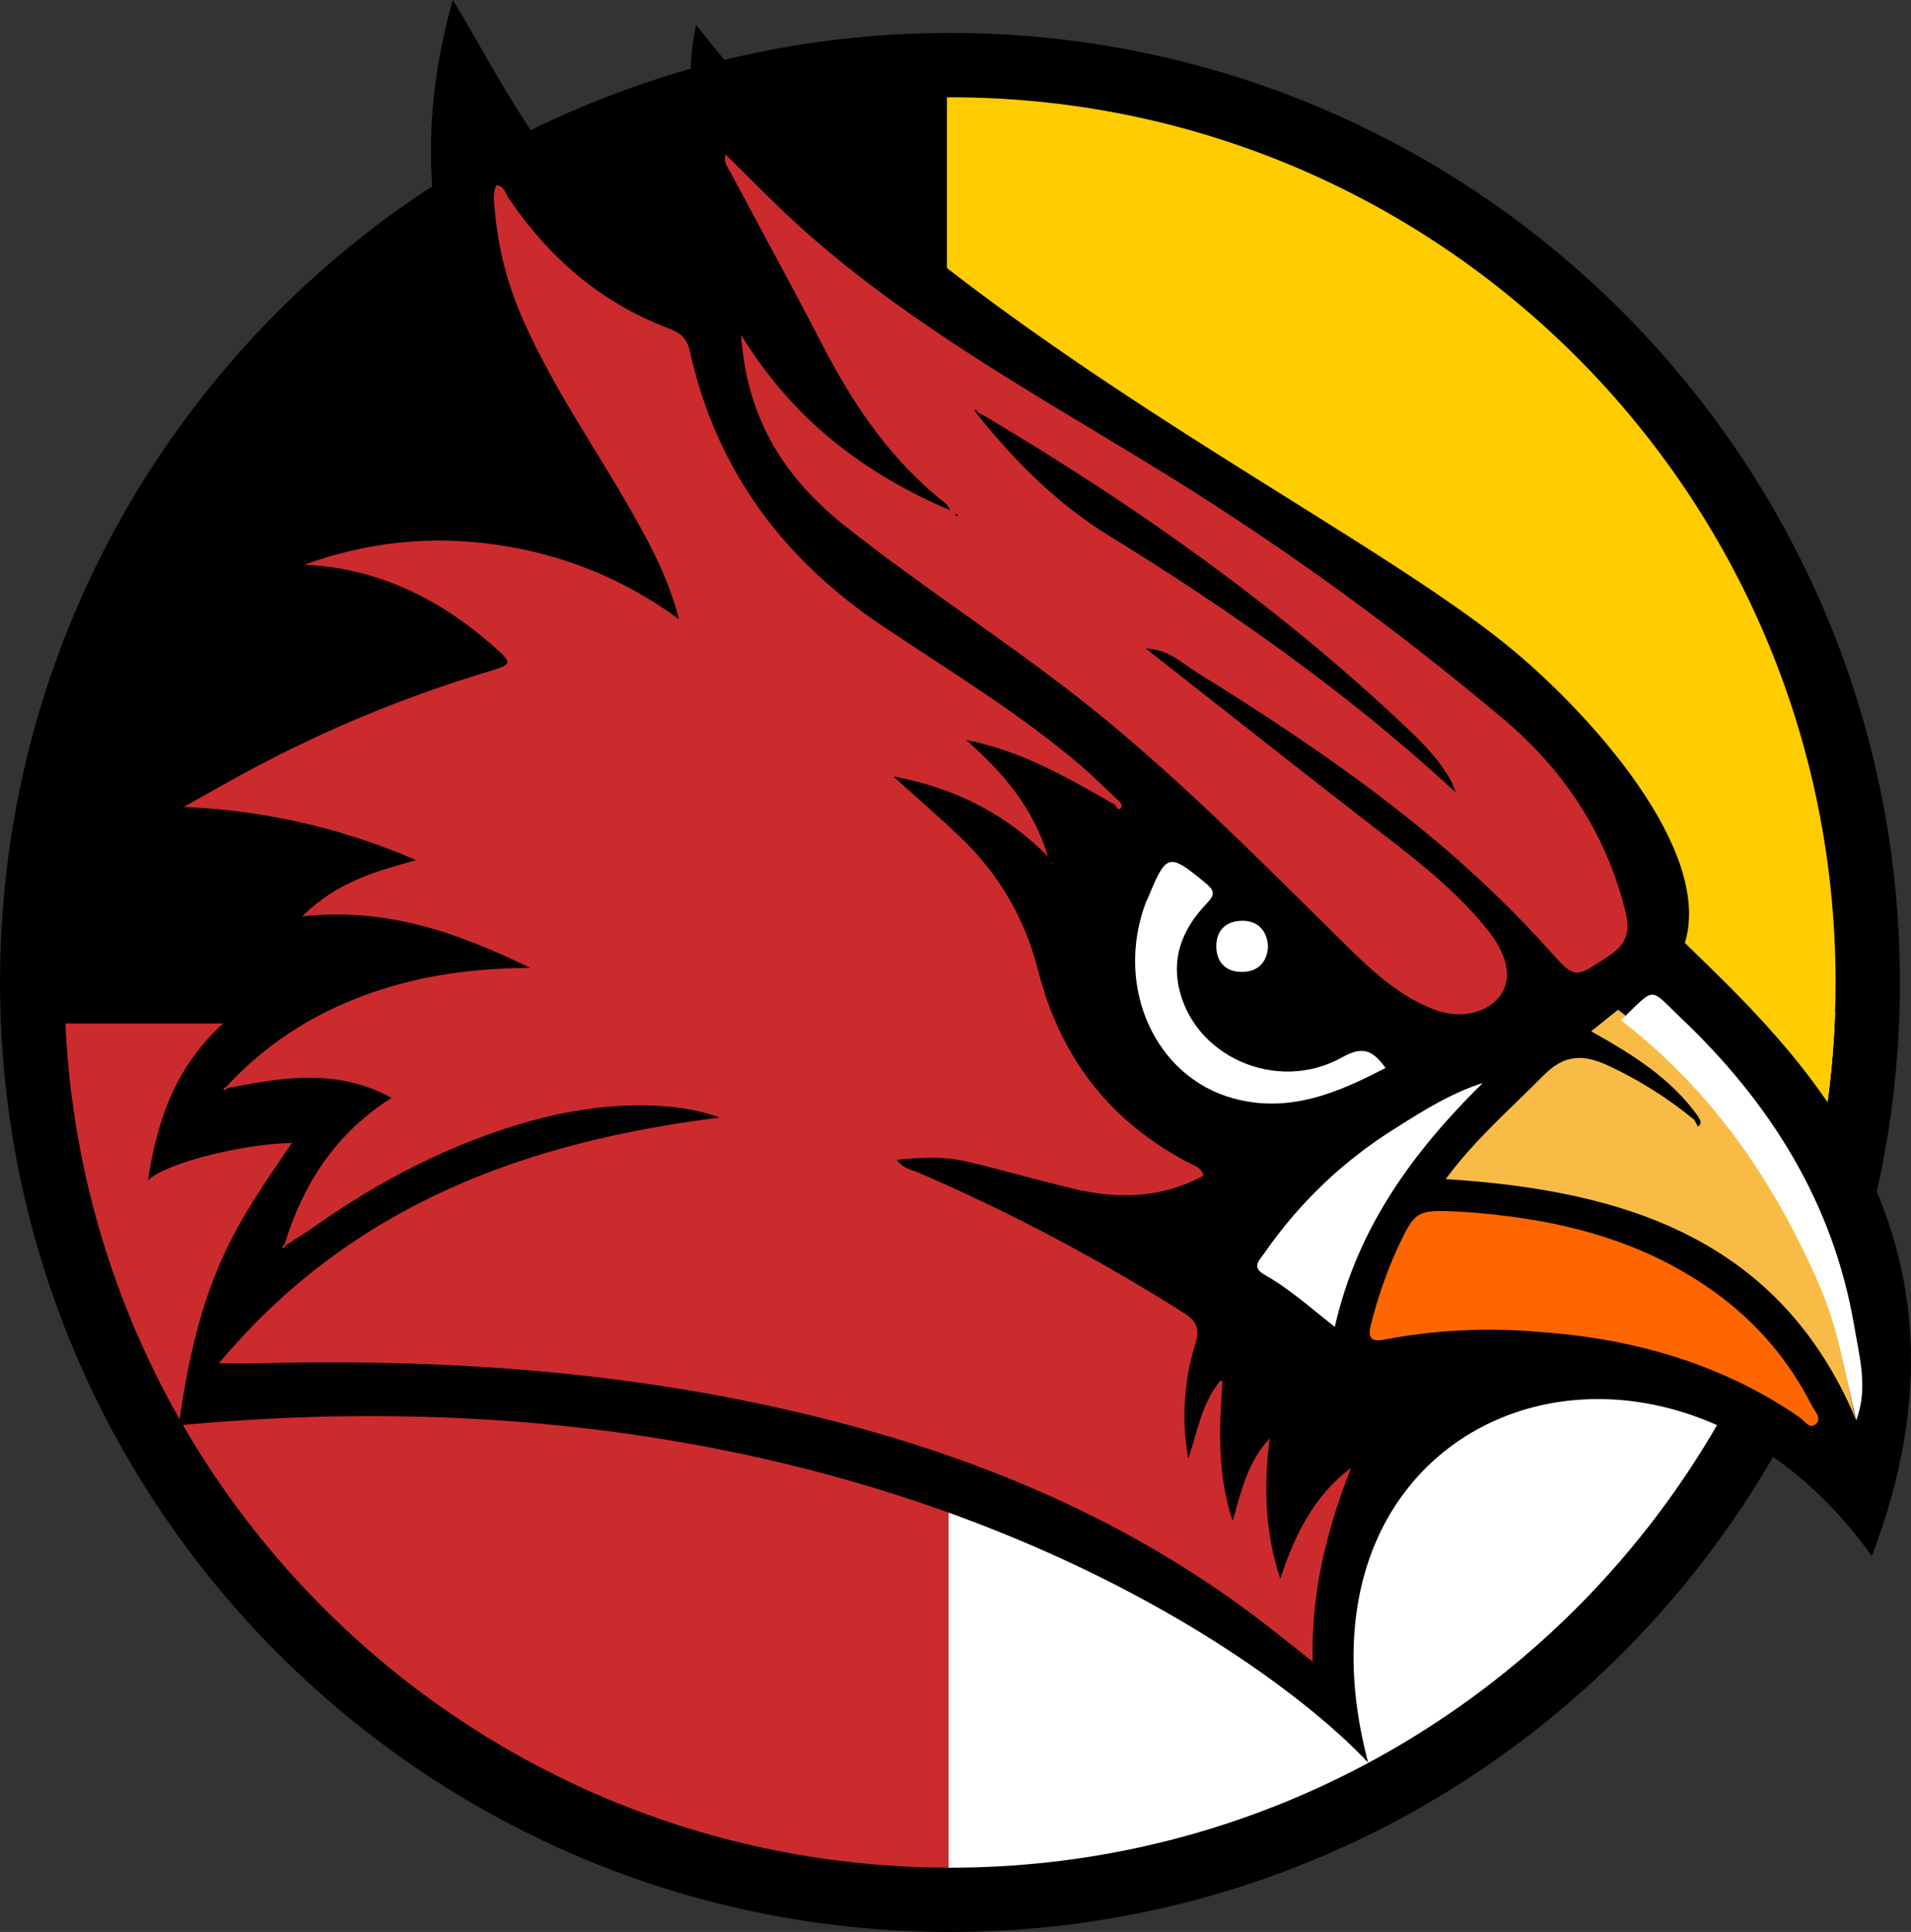
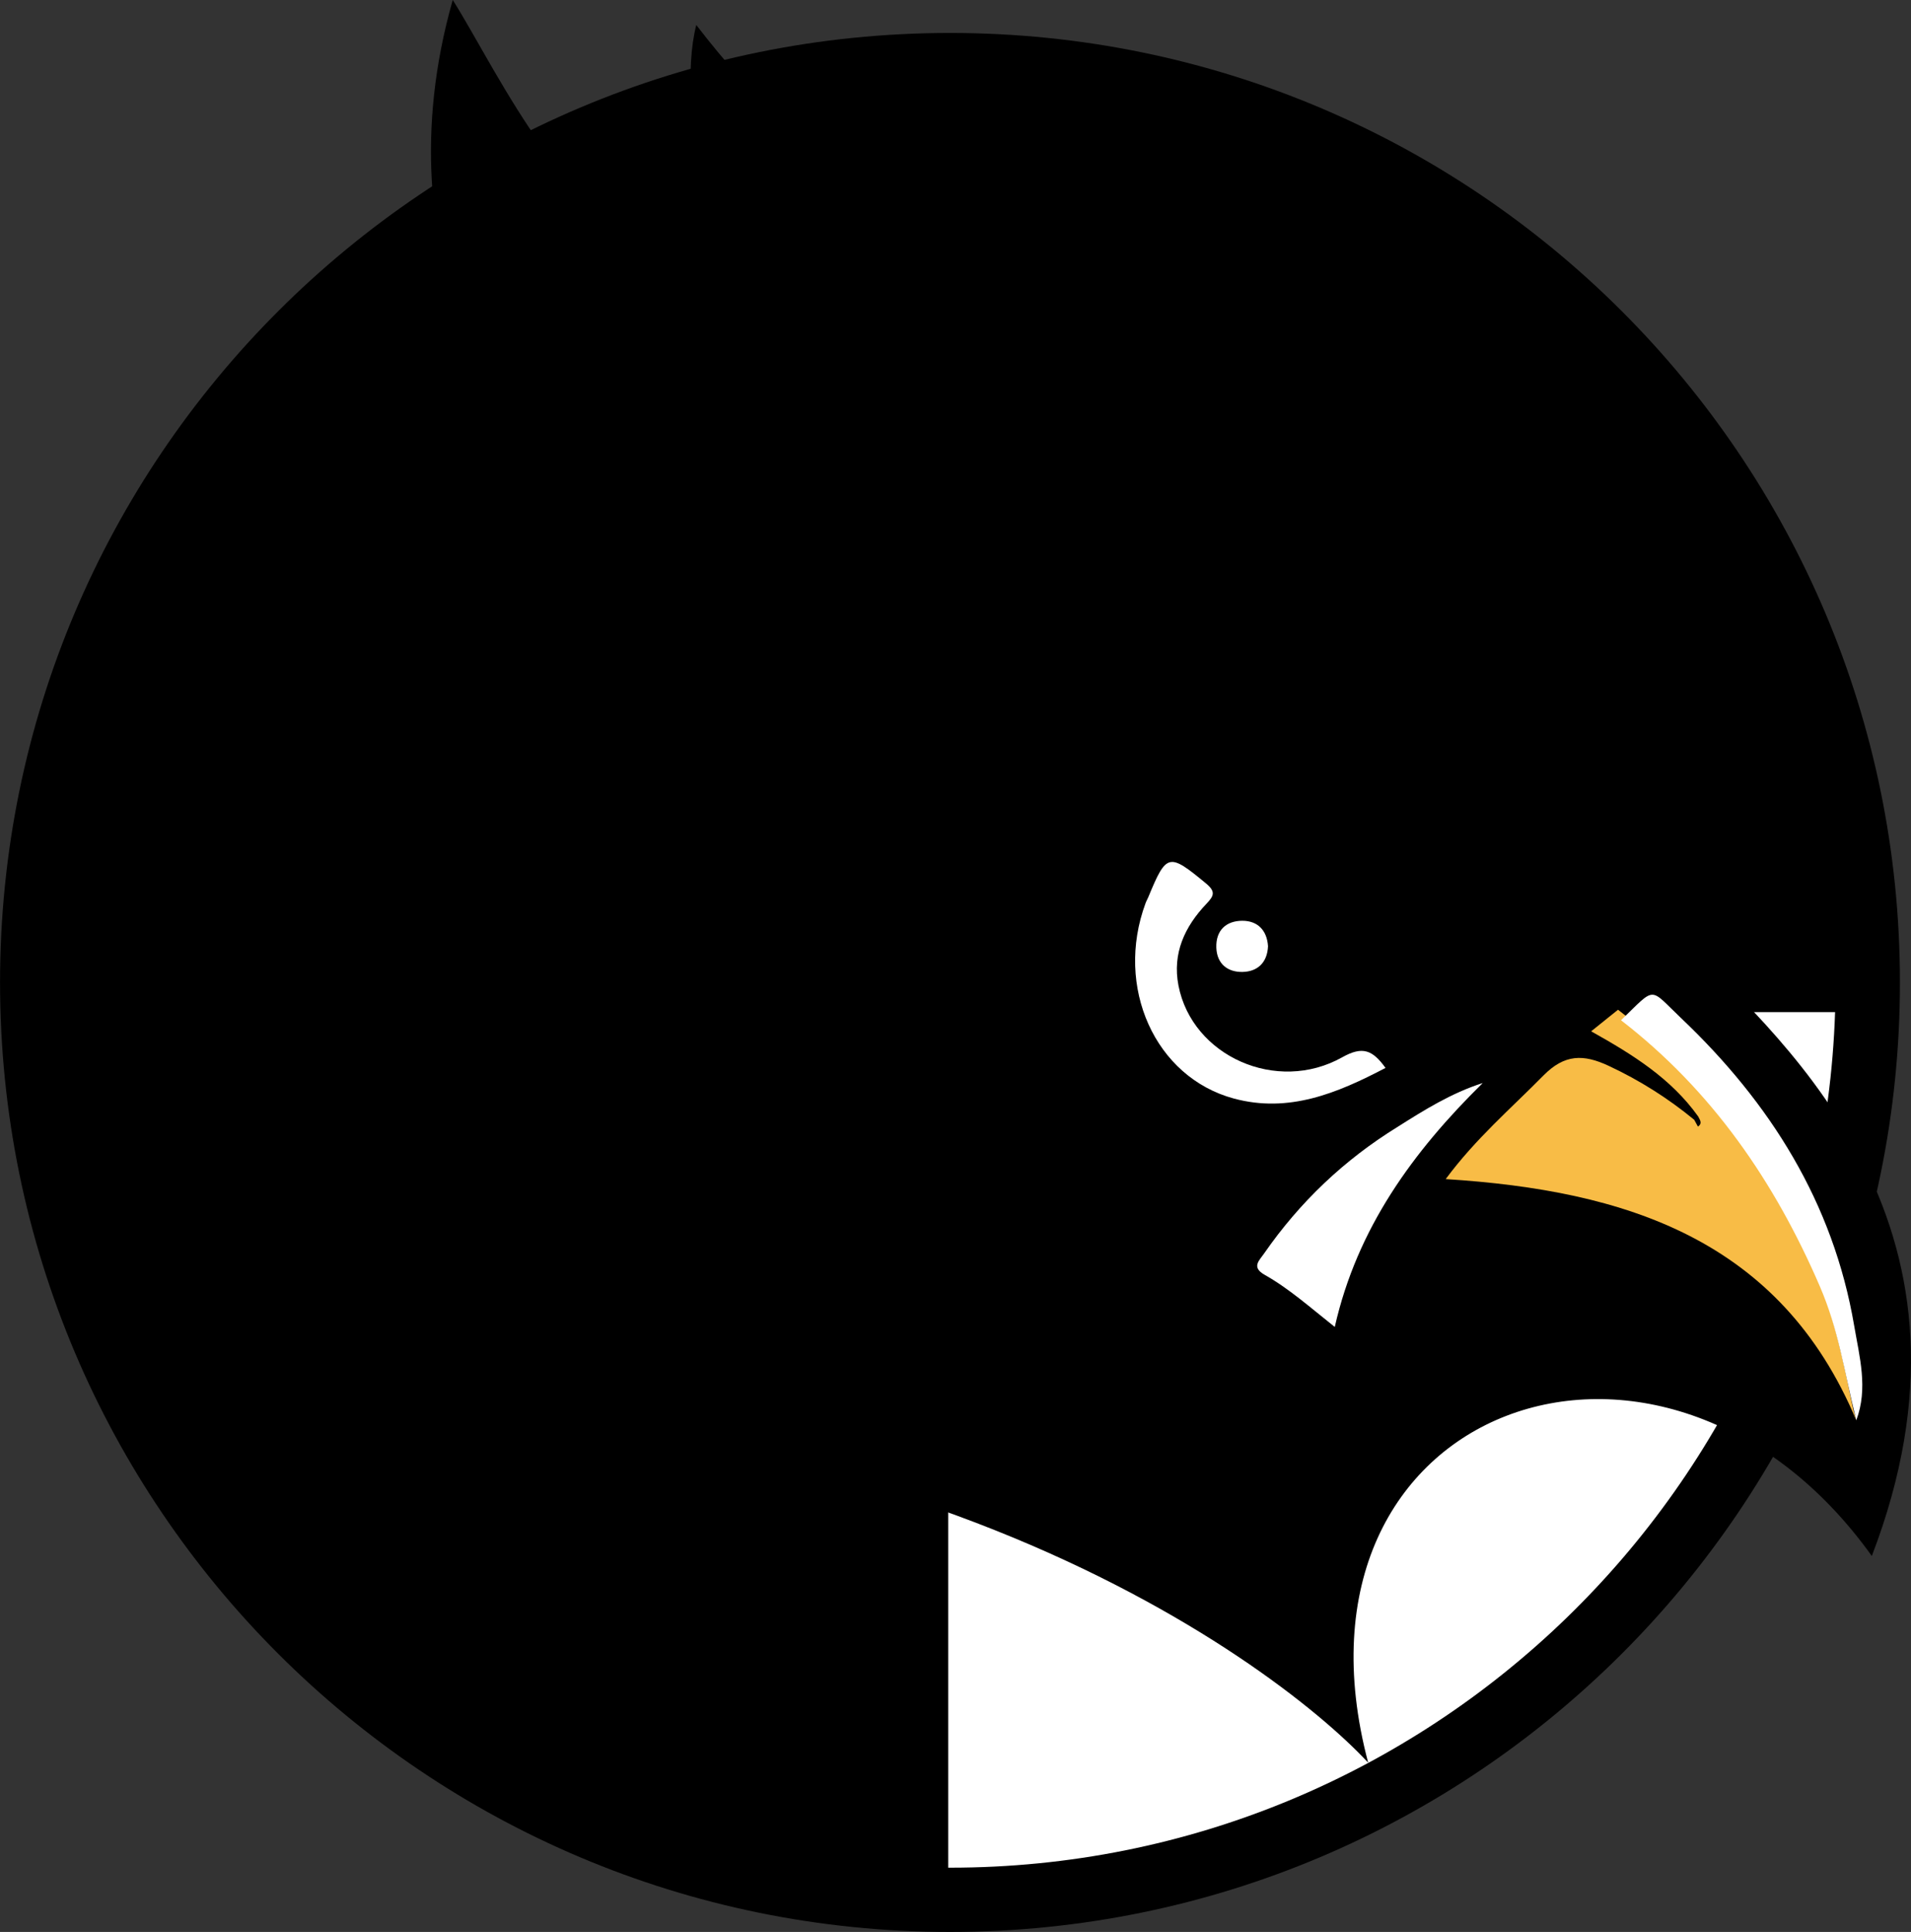
<svg xmlns="http://www.w3.org/2000/svg" viewBox="0 0 38.334 38.747" width="38.334" height="38.747" fill="none">
  <rect x="0" y="0" width="38.334" height="38.747" fill="#333333" stroke="none" />
  <rect id="Logo 1" width="38.334" height="38.747" x="0" y="0" />
  <path id="Ellipse_1_copy" d="M19.057 0.661C29.581 0.661 38.112 9.187 38.112 19.704C38.112 30.221 29.581 38.747 19.057 38.747C8.532 38.747 0.001 30.221 0.001 19.704C0.001 9.187 8.533 0.661 19.057 0.661Z" fill="rgb(0,0,0)" fill-rule="evenodd" />
  <path id="Vector 21" d="M19.057 37.458C19.045 37.458 19.033 37.458 19.021 37.458L19.021 20.299L36.811 20.299C36.496 29.828 28.669 37.458 19.057 37.458Z" fill="rgb(255,255,255)" fill-rule="evenodd" />
-   <path id="Rectangle_4_copy" d="M18.995 1.951C19.016 1.951 19.036 1.951 19.057 1.951C28.867 1.951 36.821 9.899 36.821 19.704C36.821 20.671 36.743 21.632 36.587 22.587L18.995 22.587L18.995 1.951Z" fill="rgb(255,204,0)" fill-rule="evenodd" />
-   <path id="Rectangle_4_copy_2" d="M19.026 20.527L19.026 37.457C9.505 37.441 1.741 29.939 1.312 20.527L19.026 20.527Z" fill="rgb(203,43,45)" fill-rule="evenodd" />
  <path id="Vector 22" d="M13.967 0.501C18.49 6.38 26.991 10.252 30.336 13.028C31.933 14.353 34.364 17.063 33.798 18.911C35.99 21.052 40.043 24.704 37.548 31.207C33.378 25.38 25.54 28.155 27.445 35.352C25.478 33.236 17.371 27.277 3.587 28.587C4.006 25.516 4.788 24.496 5.854 22.924C4.869 22.935 3.307 23.333 2.968 23.672C3.237 21.962 3.845 20.404 6.369 19.406C5.373 19.44 4.185 19.818 4.185 19.818C4.185 19.818 4.898 18.066 5.84 17.652C5.429 17.516 2.66 16.572 1.945 17.175C2.359 16.271 4.137 14.176 8.417 13.03C6.75 12.359 5.414 12.018 4.034 12.264C5.432 10.644 7.422 9.429 10.883 9.981C10.412 8.719 7.575 5.299 9.082 -0.001C10.055 1.55 11.348 4.565 14.23 5.921C13.835 2.586 13.749 1.366 13.967 0.501Z" fill="rgb(0,0,0)" fill-rule="evenodd" />
-   <path id="Vector 23" d="M4.542 21.793C5.613 20.633 6.952 19.958 8.477 19.624C9.191 19.48 9.911 19.41 10.639 19.413C9.227 18.727 7.782 18.191 6.062 18.379C6.755 17.686 7.545 17.475 8.345 17.251C6.858 16.607 5.305 16.251 3.686 16.184C4.031 15.99 4.376 15.795 4.722 15.603C6.34 14.71 8.033 13.998 9.803 13.467C10.278 13.324 10.284 13.3 9.905 12.966C8.819 12.01 7.586 11.394 6.107 11.326C7.348 10.872 8.624 10.737 9.933 10.921C11.288 11.111 12.517 11.61 13.62 12.419C13.405 11.59 13.049 10.932 12.68 10.28C11.959 9.007 11.11 7.806 10.514 6.461C10.186 5.74 9.989 4.985 9.924 4.196C9.912 4.038 9.875 3.871 9.96 3.714C10.118 3.73 10.134 3.872 10.196 3.963C11.003 5.159 12.044 6.068 13.407 6.583C13.627 6.666 13.777 6.766 13.837 7.037C14.361 9.415 15.704 11.217 17.715 12.563C19.056 13.462 20.444 14.299 21.677 15.351C21.94 15.576 22.185 15.824 22.438 16.06L22.358 16.136C21.417 15.598 20.48 15.052 19.377 14.841C20.116 15.484 20.733 16.207 21.021 17.178C20.159 16.304 19.118 15.793 17.92 15.572C18.373 15.981 18.835 16.38 19.276 16.801C20.049 17.544 20.567 18.435 20.827 19.475C21.279 21.228 22.272 22.501 23.865 23.33C23.966 23.383 24.097 23.409 24.143 23.578C23.306 24.036 22.425 24.055 21.524 23.839C20.82 23.67 20.124 23.47 19.421 23.302C18.965 23.193 18.501 23.209 17.988 23.261C18.12 23.443 18.293 23.46 18.434 23.521C20.265 24.315 22.025 25.245 23.713 26.31C23.978 26.475 24.087 26.617 23.977 26.956C23.746 27.71 23.698 28.476 23.836 29.252C24.023 28.715 24.103 28.133 24.487 27.684C24.498 27.695 24.51 27.705 24.521 27.716C24.46 28.633 24.41 29.55 24.727 30.505C24.902 29.887 25.033 29.312 25.47 28.849C25.348 29.799 25.371 30.734 25.683 31.665C25.966 30.799 26.348 30.006 27.101 29.438C26.623 30.669 26.295 31.923 26.332 33.327C25.884 32.975 25.505 32.664 25.111 32.371C22.151 30.162 18.784 28.9 15.203 28.147C11.877 27.448 8.51 27.255 5.121 27.343C4.926 27.348 4.73 27.343 4.389 27.343C7.063 24.153 10.55 22.902 14.434 22.413C13.482 22.061 12.036 22.09 10.622 22.488C9.051 22.931 7.624 23.67 6.295 24.608C6.112 24.737 5.919 24.854 5.73 24.976L5.709 24.954C6.08 23.752 6.718 22.74 7.856 22.018C7.075 21.592 6.297 21.565 5.503 21.663C5.19 21.702 4.88 21.766 4.569 21.819L4.542 21.793ZM14.557 3.1C15.036 3.569 15.484 4.035 15.961 4.47C18.063 6.389 20.532 7.771 22.942 9.239C25.491 10.784 27.903 12.518 30.18 14.44C31.367 15.446 32.205 16.702 32.596 18.239C32.704 18.659 32.66 18.918 32.268 19.175C31.592 19.617 31.606 19.653 31.078 19.062C29.043 16.782 26.562 15.069 23.988 13.473C23.706 13.298 23.458 13.029 22.984 13.006C24.649 14.312 26.232 15.568 27.832 16.8C28.565 17.364 29.277 17.941 29.856 18.67C30.241 19.155 30.338 19.616 30.106 19.949C29.85 20.317 29.297 20.458 28.747 20.24C27.94 19.921 27.346 19.299 26.747 18.708C25.091 17.074 23.455 15.421 21.618 13.984C20.096 12.793 18.465 11.75 16.95 10.548C15.741 9.589 14.981 8.407 14.866 6.715C15.911 8.424 17.343 9.502 19.065 10.236C19.041 10.186 19.011 10.141 18.973 10.1C17.878 9.244 17.122 8.128 16.492 6.908C15.889 5.741 15.256 4.591 14.64 3.431C14.593 3.343 14.508 3.26 14.557 3.1ZM29.207 15.909C29.169 15.797 29.16 15.78 29.133 15.712C28.915 15.291 28.591 14.952 28.254 14.632C25.675 12.181 22.787 10.144 19.734 8.332C19.694 8.313 19.653 8.294 19.612 8.275C19.604 8.238 19.593 8.205 19.543 8.226L19.594 8.293L19.672 8.396C20.41 9.302 21.245 10.128 22.232 10.735C24.653 12.226 26.968 13.848 29.067 15.77L29.212 15.902M19.188 10.303L19.158 10.324C19.164 10.334 19.172 10.342 19.183 10.348C19.195 10.345 19.205 10.339 19.213 10.33L19.188 10.303ZM22.438 16.061C22.49 16.102 22.525 16.173 22.477 16.212C22.41 16.267 22.397 16.166 22.359 16.136C22.384 16.111 22.411 16.086 22.438 16.061L22.438 16.061ZM21.091 17.326L21.083 17.293L21.108 17.297L21.091 17.326ZM4.57 21.819C4.55 21.836 4.529 21.852 4.507 21.866C4.496 21.859 4.485 21.85 4.476 21.84L4.542 21.793L4.57 21.819ZM5.731 24.977L5.685 25.038C5.675 25.029 5.667 25.019 5.659 25.008C5.675 24.989 5.693 24.972 5.71 24.954L5.731 24.977Z" fill="rgb(203,43,45)" fill-rule="evenodd" />
-   <path id="Vector 24" d="M29.33 24.303C31.067 24.422 32.731 24.786 34.201 25.779C35.125 26.395 35.84 27.198 36.344 28.188C36.402 28.301 36.546 28.442 36.434 28.553C36.303 28.683 36.2 28.495 36.102 28.428C34.517 27.335 32.732 26.841 30.838 26.71C29.81 26.622 28.788 26.674 27.774 26.866C27.475 26.927 27.434 26.802 27.504 26.552C27.629 26.054 27.795 25.571 28.002 25.101C28.394 24.26 28.392 24.259 29.33 24.303Z" fill="rgb(255,102,0)" fill-rule="evenodd" />
  <path id="Vector 25" d="M34.065 22.392C33.523 21.631 32.754 21.151 31.918 20.684L32.457 20.251C34.282 21.66 35.539 23.49 36.445 25.587C36.817 26.45 36.987 27.364 37.176 28.274C37.196 28.345 37.216 28.415 37.236 28.485C35.712 24.858 32.613 23.875 29 23.648C29.601 22.836 30.309 22.232 30.96 21.571C31.383 21.142 31.761 21.137 32.273 21.378C32.89 21.666 33.46 22.026 33.985 22.458C34.01 22.504 34.035 22.549 34.06 22.595C34.157 22.529 34.098 22.46 34.065 22.392Z" fill="rgb(248,188,70)" fill-rule="evenodd" />
  <path id="Vector 26" d="M27.793 21.418C26.82 21.928 25.851 22.329 24.75 22.032C23.169 21.605 22.358 19.796 22.979 18.115C22.994 18.073 23.017 18.034 23.035 17.992C23.4 17.107 23.448 17.104 24.186 17.713C24.39 17.881 24.355 17.964 24.201 18.126C23.765 18.584 23.514 19.119 23.64 19.768C23.915 21.179 25.61 21.944 26.926 21.204C27.331 20.977 27.532 21.056 27.793 21.418ZM37.236 28.485C36.98 27.442 36.877 26.66 36.505 25.798C35.6 23.701 34.342 21.87 32.517 20.462C33.23 19.773 33.072 19.801 33.722 20.419C35.51 22.116 36.774 24.123 37.194 26.588C37.3 27.211 37.478 27.848 37.236 28.485L37.236 28.485ZM25.436 18.977C25.422 19.304 25.228 19.486 24.927 19.493C24.629 19.5 24.411 19.334 24.399 19.006C24.387 18.656 24.599 18.467 24.922 18.467C25.225 18.467 25.415 18.655 25.436 18.977ZM29.743 21.721C28.346 23.096 27.224 24.629 26.775 26.613C26.289 26.228 25.863 25.847 25.369 25.568C25.093 25.413 25.265 25.276 25.358 25.139C26.073 24.108 26.963 23.263 28.03 22.604C28.57 22.262 29.112 21.923 29.743 21.721L29.743 21.721Z" fill="rgb(255,255,255)" fill-rule="evenodd" />
</svg>